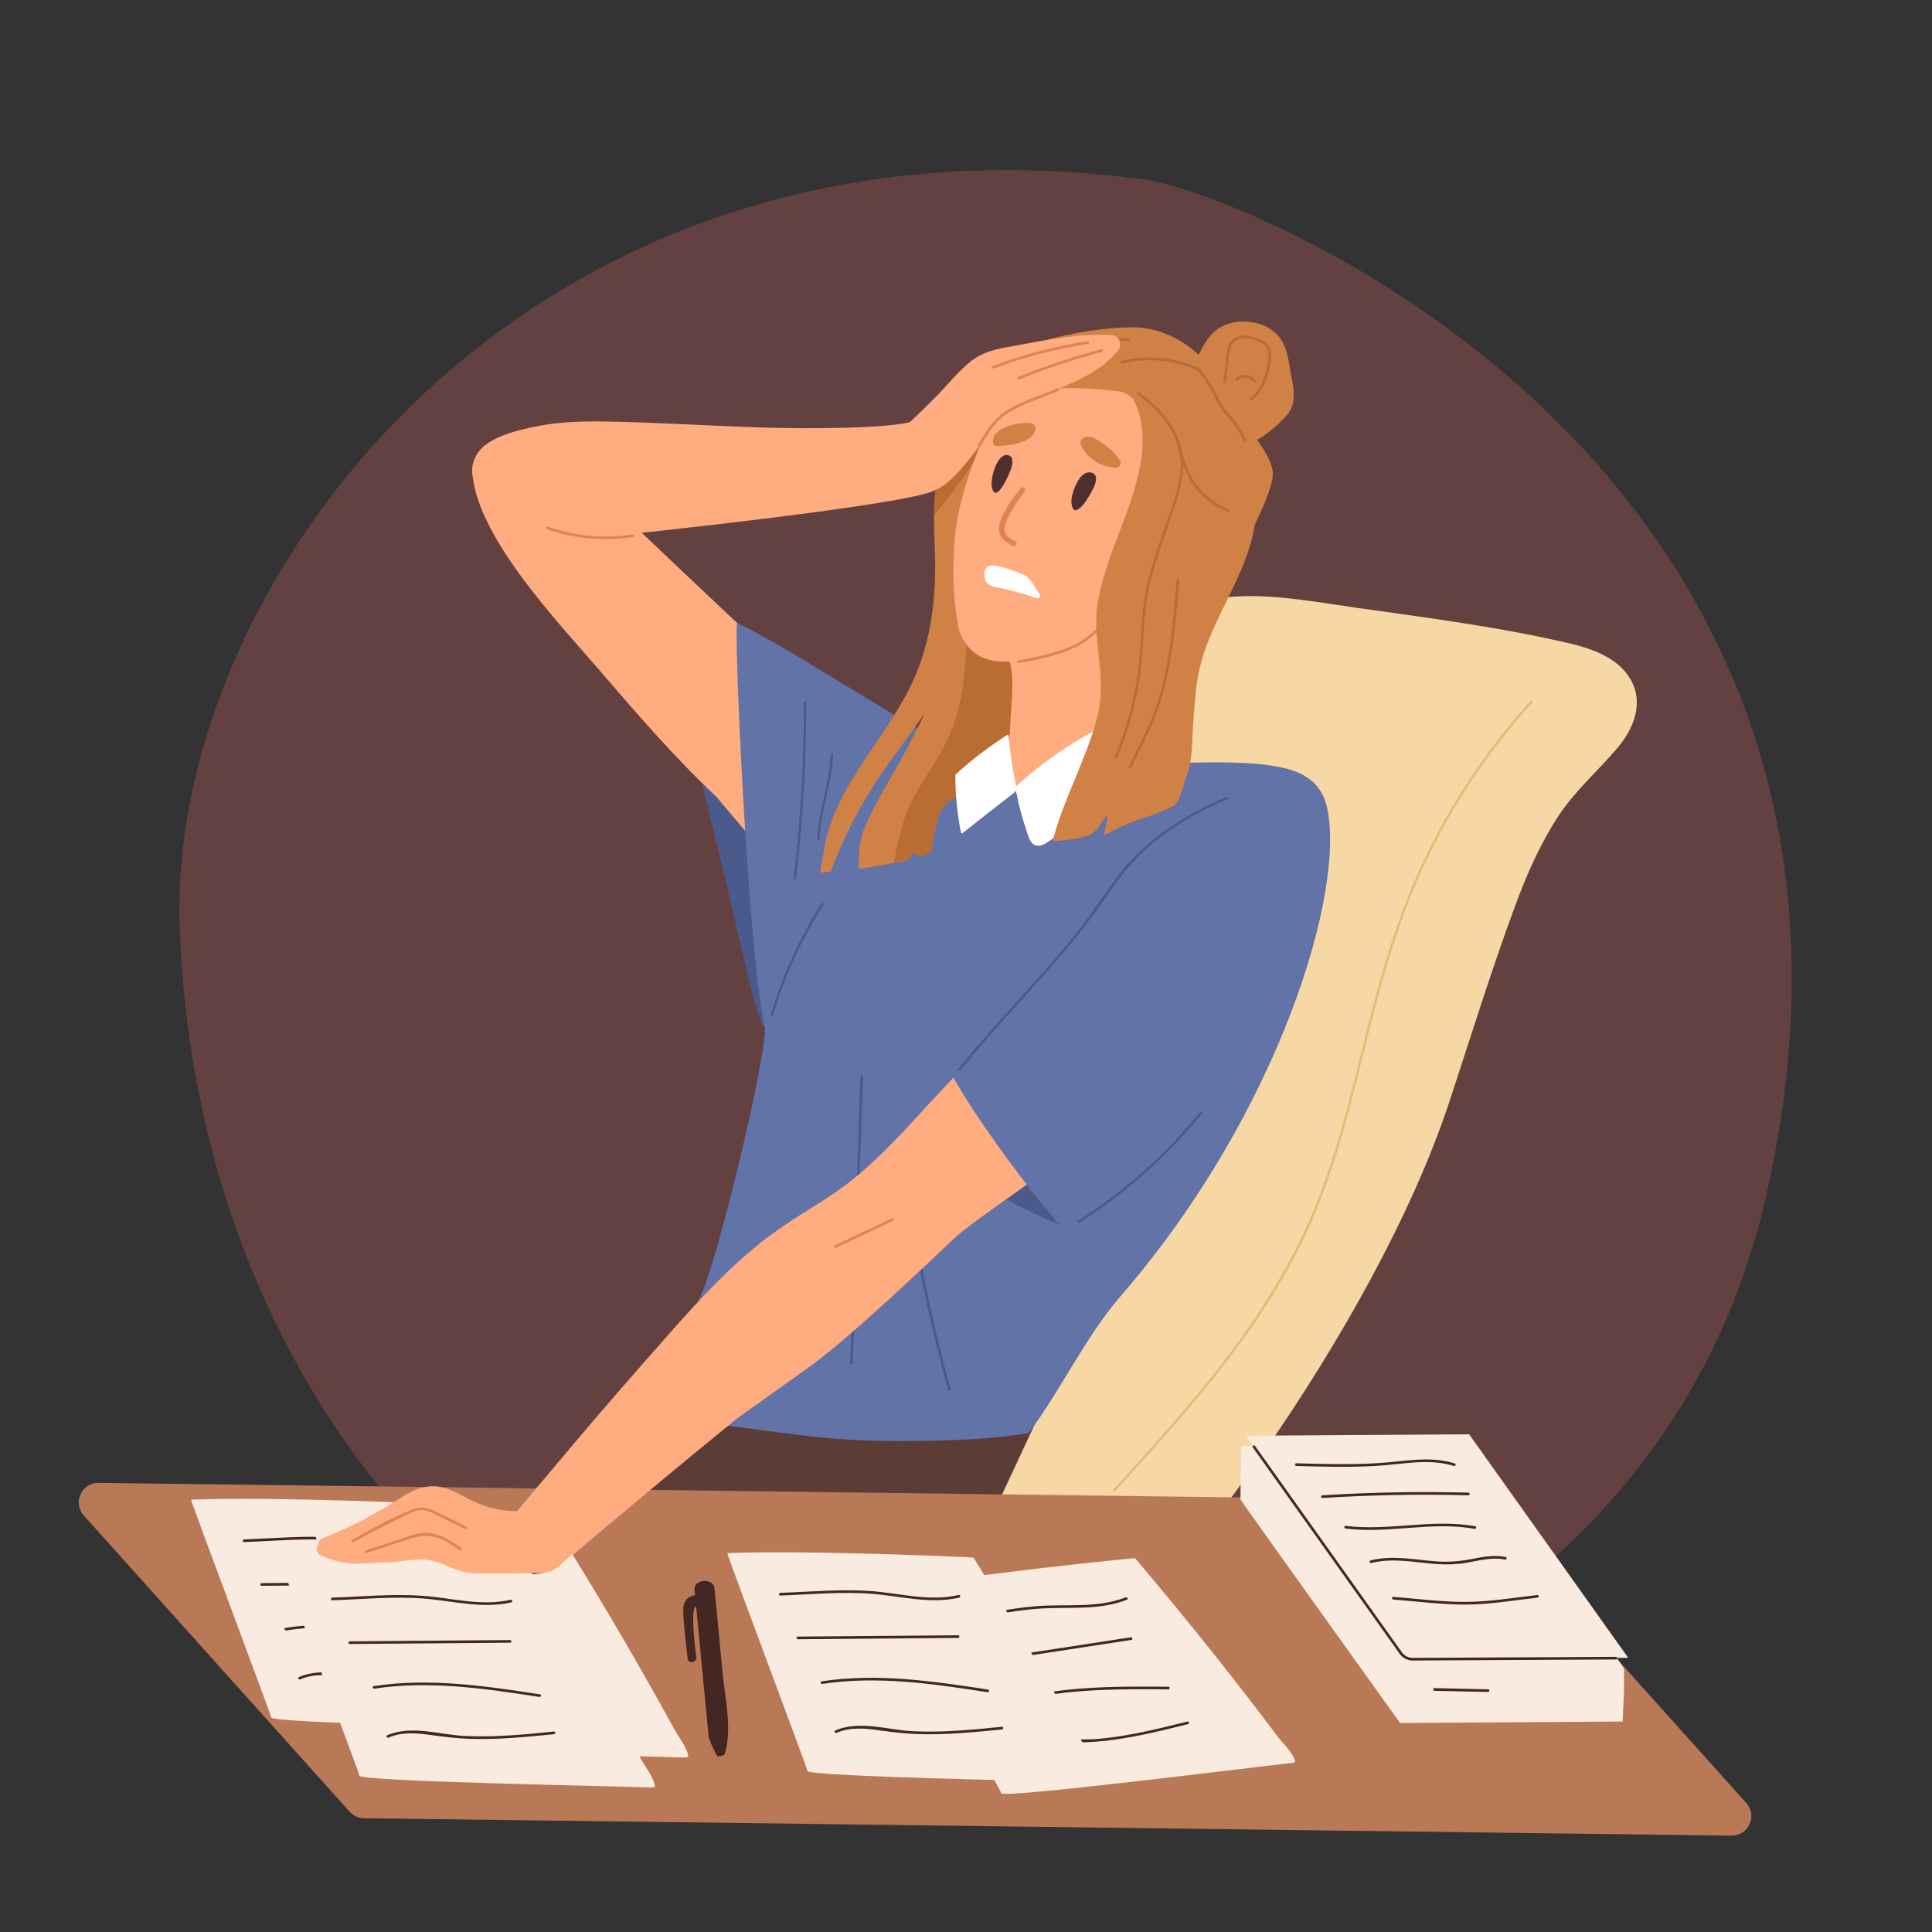
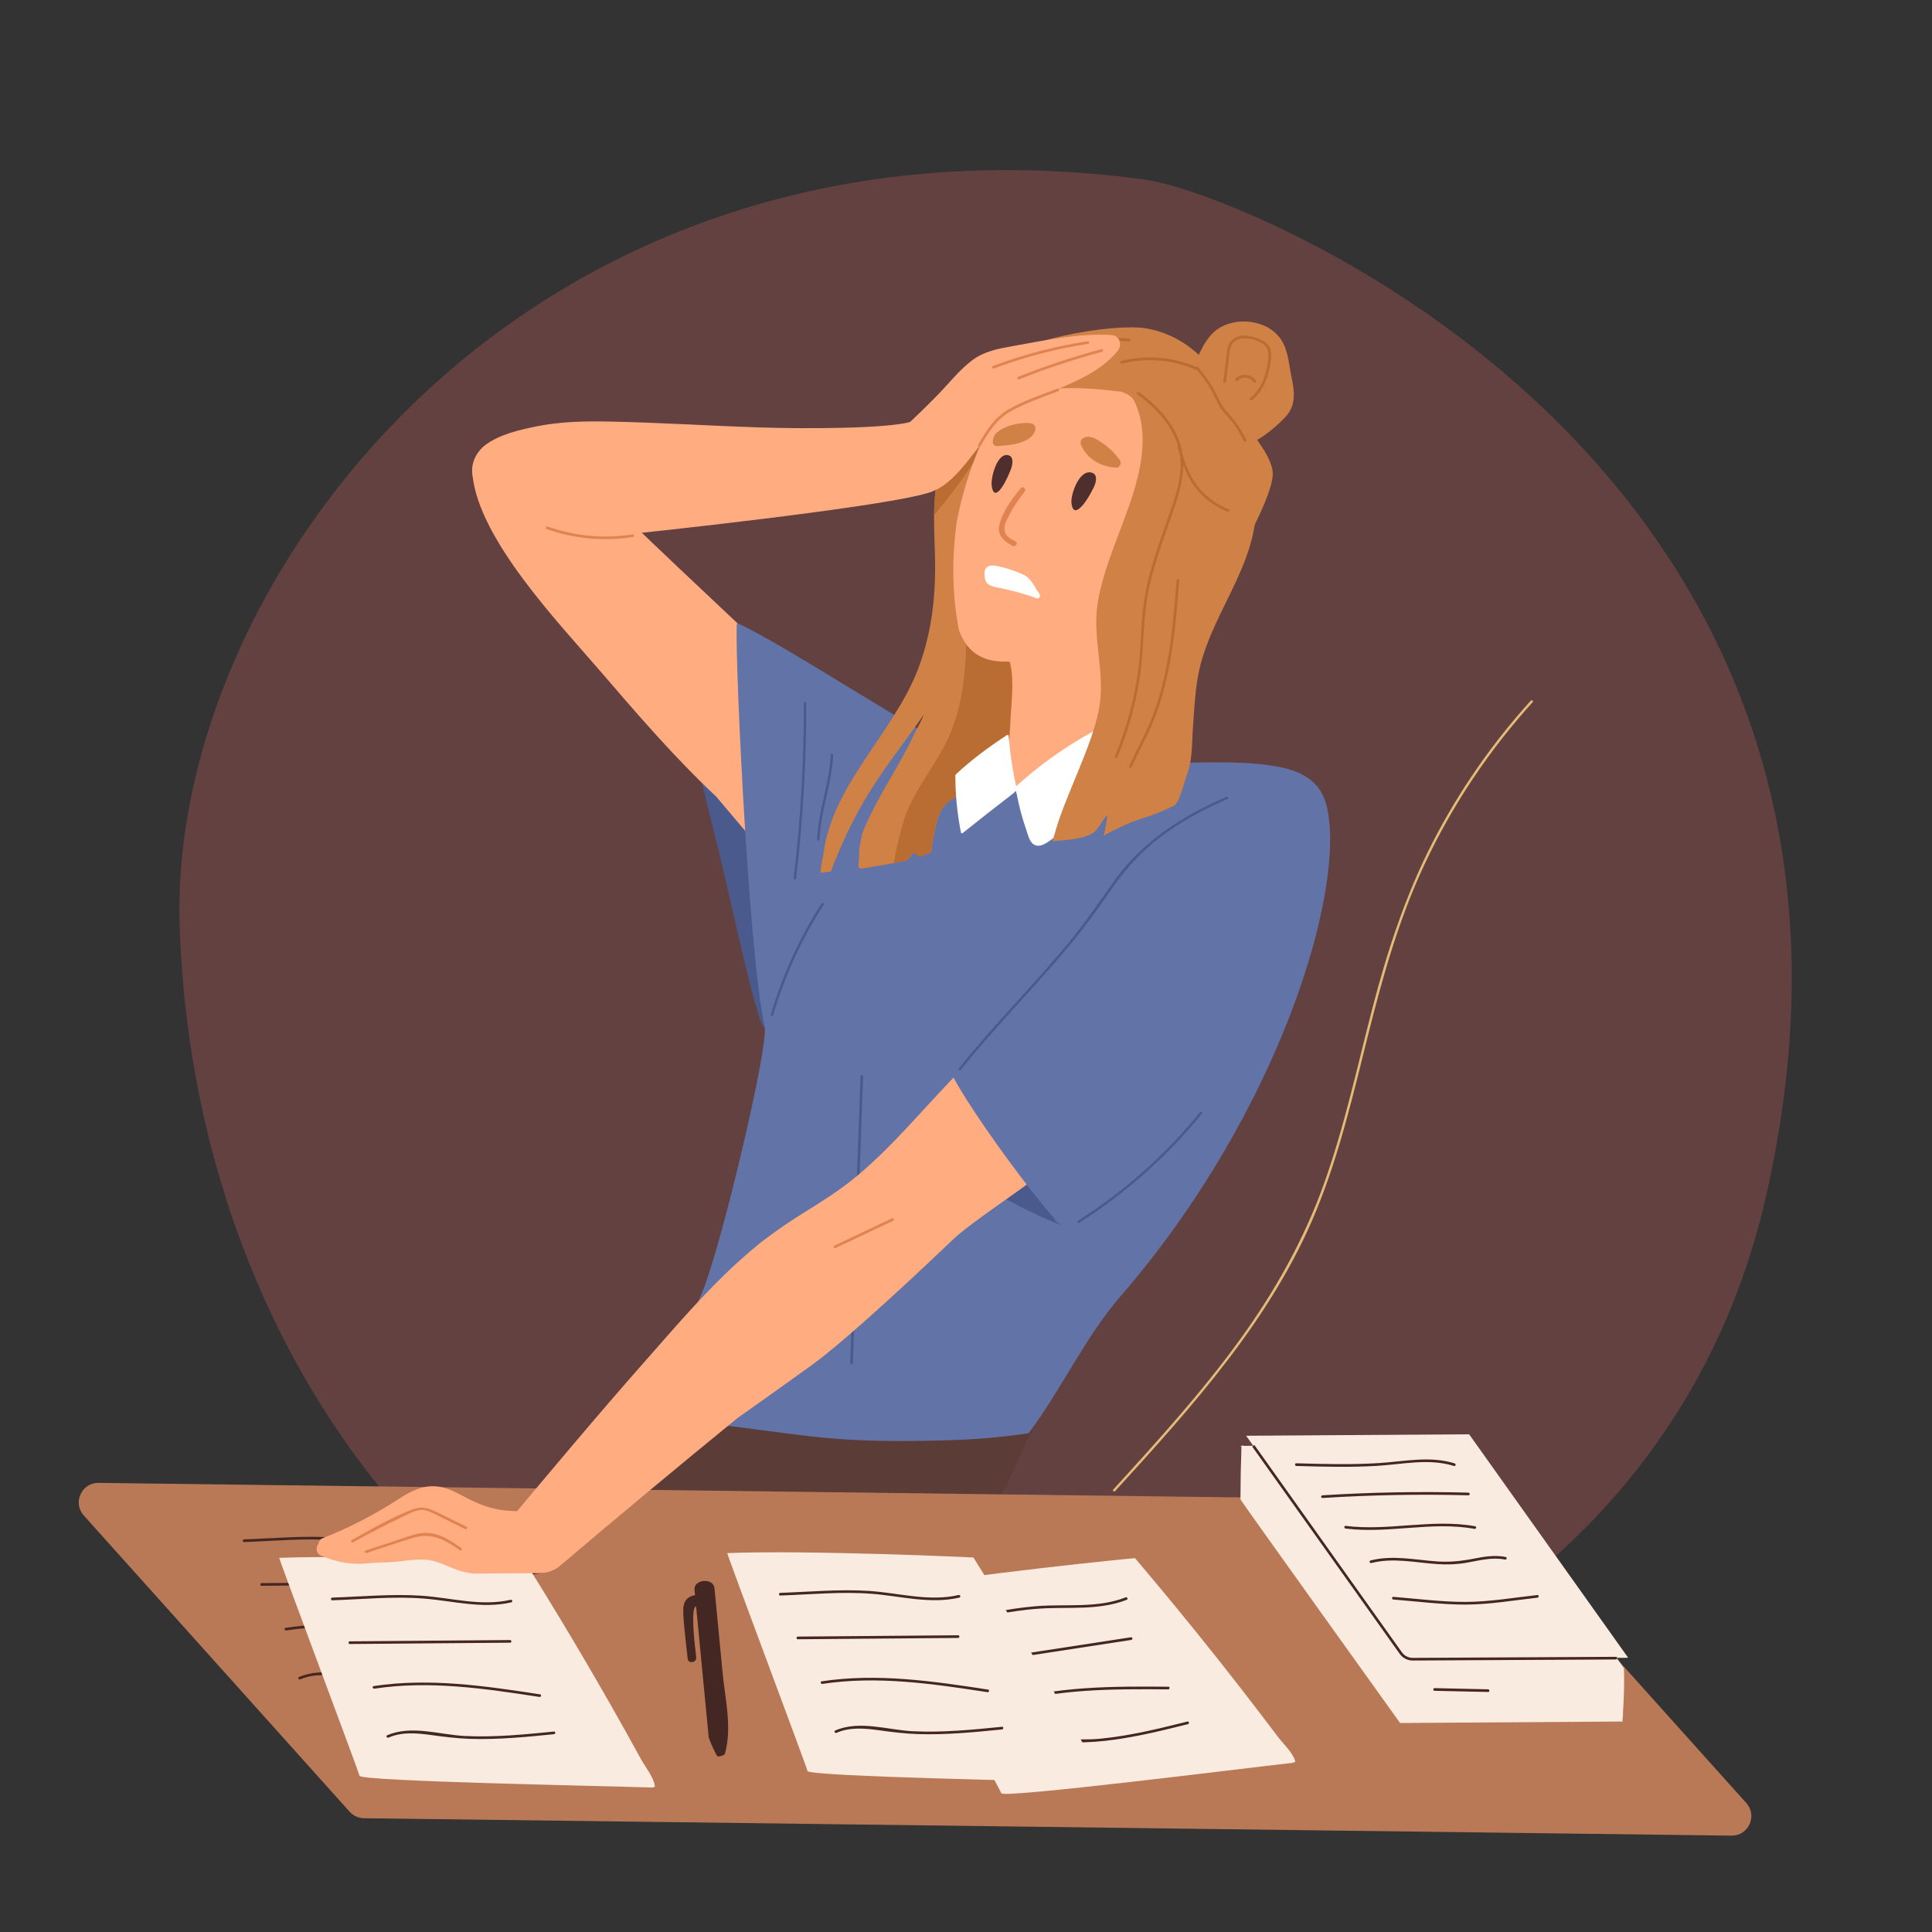
<svg xmlns="http://www.w3.org/2000/svg" width="1080" zoomAndPan="magnify" viewBox="0 0 810 810" height="1080" preserveAspectRatio="xMidYMid meet" version="1.0">
  <rect x="0" y="0" width="810" height="810" fill="#333333" stroke="none" />
  <defs>
    <filter x="0%" y="0%" width="100%" height="100%" id="9c47917e22">
      <feColorMatrix values="0 0 0 0 1 0 0 0 0 1 0 0 0 0 1 0 0 0 1 0" color-interpolation-filters="sRGB" />
    </filter>
    <mask id="955b9b2adb">
      <g filter="url(#9c47917e22)">
        <rect x="-81" width="972" fill="#000000" y="-81" height="972" fill-opacity="0.4" />
      </g>
    </mask>
    <clipPath id="50528dd478">
      <path d="M 0.121 0.039 L 676.199 0.039 L 676.199 670.121 L 0.121 670.121 Z M 0.121 0.039 " clip-rule="nonzero" />
    </clipPath>
    <clipPath id="6af59badf8">
      <rect x="0" width="677" y="0" height="671" />
    </clipPath>
    <clipPath id="5bcc428766">
      <path d="M 33.012 621.625 L 734.262 621.625 L 734.262 769.598 L 33.012 769.598 Z M 33.012 621.625 " clip-rule="nonzero" />
    </clipPath>
  </defs>
  <g mask="url(#955b9b2adb)">
    <g transform="matrix(1, 0, 0, 1, 75, 71)">
      <g clip-path="url(#6af59badf8)">
        <g clip-path="url(#50528dd478)">
          <path fill="#ac5656" d="M 405 4.285 C 147.395 -30.5 -4.445 170.43 0.32 316.977 C 6.676 514.547 145.277 681.754 352.738 669.395 C 497.52 660.566 631.352 580.23 665.43 430.504 C 734.996 124.523 446.141 9.758 405 4.285 Z M 405 4.285 " fill-opacity="1" fill-rule="evenodd" />
        </g>
      </g>
    </g>
  </g>
  <path fill="#4a5a8c" d="M 324.703 417.273 C 320.012 377.113 315.152 336.684 302.02 298.246 C 301.148 295.691 298.152 294.73 296.082 295.605 C 294.293 292.094 287.887 294.086 288.59 298.75 C 291.637 318.934 296.832 338.695 301.742 358.48 C 306.762 378.711 317.824 431.961 320.562 430.52 C 324.898 428.238 325.297 422.34 324.703 417.273 " fill-opacity="1" fill-rule="nonzero" />
-   <path fill="#f7d7a4" d="M 683.484 284.605 C 678.242 275.77 667.547 271.977 658.09 269.762 C 628.789 262.898 598.422 258.996 568.645 254.797 C 552.406 252.508 535.746 249.285 519.293 250.031 C 506.238 250.625 493.973 254.809 483.113 262.07 C 464.66 274.406 451.762 295.086 449.742 317.227 C 446.012 328.836 440.703 339.809 433.797 349.969 C 432.059 352.535 434.133 355.254 436.453 355.582 C 427.832 377.875 416.402 398.996 404.492 419.738 C 388.238 448.051 371.695 476.203 355.113 504.324 C 340.035 529.891 322.332 555.746 316.652 585.402 C 311.648 611.516 317.871 637.805 337.84 656.062 C 342.941 660.719 348.59 664.727 354.586 668.148 C 357.625 669.883 360.742 671.5 363.918 672.977 C 367.953 674.848 371.82 675.574 370.938 680.969 C 370.031 686.512 367.781 693.582 373.945 697.023 C 377.18 698.824 381.023 698.43 383.32 695.914 C 384.199 696.488 385.324 696.707 386.566 696.219 C 413.172 685.789 436.457 704.582 460.984 689.812 C 484.012 675.949 575.328 559.988 607.773 461.555 C 616.809 434.137 625.312 406.523 635.344 379.465 C 640.102 366.633 645.633 354 653.117 342.5 C 660.25 331.543 669.852 323.367 678.199 313.484 C 685.047 305.379 689.352 294.5 683.484 284.605 " fill-opacity="1" fill-rule="nonzero" />
  <path fill="#5c3c37" d="M 357.766 732.684 C 368.34 718.68 378.824 704.566 387.996 688.945 C 405.934 658.398 420.703 625.215 435.949 592.539 C 435.367 591.055 434.094 590.309 432.582 590.484 C 388.305 595.758 343.922 588.051 302.867 568.324 C 302.797 568.289 302.73 568.281 302.66 568.254 C 303.254 564.52 298.941 562.688 297 565.727 C 295.836 565.359 294.676 565.211 293.531 565.23 C 277.801 596.285 254.246 656.016 225.285 690.414 C 213.113 704.875 227.289 692.77 217.031 709.426 C 217.723 710.176 218.645 710.578 219.586 710.312 C 228.367 717.664 240.117 719.281 250.305 721.816 C 262.438 724.832 274.668 727.293 286.973 729.137 C 299 730.934 311.094 732.156 323.219 732.805 C 334.441 733.398 346.516 734.785 357.766 732.684 " fill-opacity="1" fill-rule="nonzero" />
  <path fill="#ffac80" d="M 325.062 326.242 C 331.375 314.371 322.648 300.246 323.203 285.961 C 323.211 285.711 323.188 285.465 323.145 285.223 C 324.375 284.203 325.562 276.676 323.246 274.5 C 306.359 258.676 259.555 214.781 251.816 206.426 C 245.426 199.523 238.199 189.441 227.816 185.242 C 220.059 182.109 215.496 184.586 211.234 187.07 C 206.055 190.09 197.57 193.551 198.105 199.113 C 200.715 226.168 234.426 261.336 251.637 281.348 C 267.156 299.406 282.957 317.738 300.34 334.051 C 300.711 334.395 334.148 374.156 334.523 374.492 C 338.902 378.465 327.129 342.156 327.676 339.434 C 352.691 349.727 324.672 326.973 325.062 326.242 " fill-opacity="1" fill-rule="nonzero" />
  <path fill="#cf8146" d="M 533.551 197.523 C 532.434 190.246 525.73 183.215 521.973 177.047 C 516.781 168.508 511.586 159.973 506.391 151.43 C 506.016 150.812 505.34 150.758 504.836 151.016 C 498.168 143.906 489.453 138.961 479.707 137.559 C 466.973 135.723 424.137 141.867 412.828 156.008 C 405.891 164.68 407.676 179.395 409.691 189.895 C 409.777 190.332 410.039 190.57 410.352 190.676 C 410.852 191.059 411.574 191.09 411.941 190.383 C 416.113 182.262 423.445 180.789 431.852 181.422 C 439.879 182.027 447.891 182.742 455.91 183.402 C 459.719 183.715 466.215 183.09 469.648 184.762 C 474.008 186.883 476.145 192.172 478.379 196.148 C 482.512 203.488 486.641 210.828 490.77 218.172 C 494.551 224.895 505.988 249 514.117 240.539 C 516.953 237.586 534.922 206.438 533.551 197.523 " fill-opacity="1" fill-rule="nonzero" />
  <path fill="#ffac80" d="M 486.621 323.574 C 486.531 323.531 486.441 323.523 486.352 323.5 C 486.363 323.242 486.27 322.973 486.012 322.734 C 473.207 310.895 455.957 307.465 438.984 307.883 C 419.309 308.367 399.547 312.133 380.652 317.469 C 380.043 317.641 379.82 318.156 379.863 318.645 C 376.066 321.094 374.645 325.934 375.773 330.559 C 377.742 338.645 385.609 346.02 390.863 352.023 C 399.449 361.828 415.395 382.707 430.734 375.578 C 434.297 373.922 437.301 371.281 440.414 368.934 C 445.055 365.438 449.871 362.188 454.852 359.203 C 463.754 353.871 473.113 349.52 482.809 345.848 C 486.84 344.324 490.973 342.91 494.66 340.645 C 496.344 339.605 499.535 337.898 500.188 335.98 C 501.953 330.781 489.984 325.34 486.621 323.574 " fill-opacity="1" fill-rule="nonzero" />
  <path fill="#6273a8" d="M 552.992 330.684 C 549.422 325.734 543.711 323.043 536.902 321.664 C 523.527 318.957 507.93 319.684 494.309 319.805 C 476.566 319.965 458.266 324.07 440.711 323.566 C 439.559 323.719 439.059 324.527 439.047 325.402 C 434.809 326.938 430.934 329.316 426.383 330.383 C 418.633 332.191 411.832 325.43 404.812 323.027 C 397.367 320.488 407.438 313.879 399.703 312.742 C 390.887 311.449 330.441 270.98 309.098 261.227 C 307.469 260.484 313.34 397.312 320.562 430.52 C 322.344 438.699 302.219 523.184 294.43 541.699 C 287.004 559.348 278.699 576.656 273.934 595.277 C 297.965 595.766 321.617 600.473 345.73 602.797 C 362.203 604.387 378.871 604.332 395.402 603.895 C 407.426 603.582 419.391 602.734 431.242 600.883 C 445.156 582.297 454.848 560.691 470.07 543.113 C 536.691 466.156 564.711 372.117 556.16 337.695 C 555.484 334.965 554.406 332.645 552.992 330.684 " fill-opacity="1" fill-rule="nonzero" />
  <path fill="#cf8146" d="M 428.566 268.152 C 428.387 262.773 428.156 257.395 427.879 252.016 C 427.348 241.645 426.645 231.285 425.766 220.938 C 424.941 211.258 423.965 201.586 422.844 191.93 C 421.668 181.832 420.848 171.469 417.859 161.711 C 417.695 161.18 417.277 160.922 416.84 160.879 C 416.344 160.402 415.52 160.297 415.125 161.078 C 411.113 169.012 404.957 175.359 400.098 182.723 C 400.043 182.809 399.996 182.898 399.941 182.977 C 399.93 183 399.914 183.008 399.898 183.027 C 390.758 196.188 391.289 214.094 391.898 229.48 C 392.59 246.984 391.234 263.77 384.973 280.289 C 374.629 307.582 348.422 329.211 345.129 358.883 C 344.695 360.758 344.309 362.652 344.023 364.598 C 343.938 365.172 344.059 365.621 344.289 365.977 C 345.625 365.75 346.965 365.539 348.312 365.395 C 360.594 333.035 373.375 319.75 387.371 299.531 C 386.328 302.07 385.094 304.484 383.73 306.805 C 383.715 306.828 383.703 306.859 383.688 306.887 C 377.055 321.414 367.234 334.73 361.488 349.496 C 361.461 349.566 361.441 349.641 361.422 349.719 C 361.008 351.688 360.629 353.684 360.297 355.688 C 360.289 355.746 360.281 355.809 360.277 355.871 C 360.242 358.191 360.137 360.508 359.902 362.816 C 359.812 363.652 360.539 364.332 361.367 364.18 C 367.594 363.02 373.906 362.207 380.039 360.723 C 380.309 360.656 380.551 360.508 380.727 360.289 C 381.297 359.59 381.809 358.852 382.371 358.141 C 382.941 357.43 384.047 357.535 384.461 358.348 C 384.762 358.926 385.41 359.191 385.996 358.992 C 387.281 358.551 388.555 358.062 389.809 357.52 C 390.25 357.332 390.547 356.895 390.566 356.414 C 390.59 355.891 390.609 355.406 390.668 355.039 C 391.188 351.68 391.805 348.312 392.621 345.016 C 393.605 341.02 395.32 337.566 398.887 335.262 C 401.258 333.73 410.117 329.262 412.461 327.68 C 428.988 316.535 425.938 299.496 427.922 281.082 C 427.98 280.992 428.039 280.91 428.074 280.797 C 429.25 276.703 428.707 272.371 428.566 268.152 " fill-opacity="1" fill-rule="nonzero" />
  <path fill="#ba6d32" d="M 419.523 173.895 C 419.758 173.402 420.051 172.961 420.375 172.551 C 419.738 168.887 418.945 165.258 417.859 161.711 C 417.695 161.18 417.277 160.922 416.84 160.879 C 416.344 160.402 415.52 160.297 415.125 161.078 C 411.113 169.012 404.957 175.359 400.098 182.723 C 400.043 182.809 399.996 182.898 399.941 182.977 C 399.93 183 399.914 183.008 399.898 183.027 C 393.336 192.477 391.766 204.371 391.625 216.027 C 402.414 203.02 412.125 189.297 419.523 173.895 " fill-opacity="1" fill-rule="nonzero" />
  <path fill="#ba6d32" d="M 428.566 268.152 C 428.387 262.773 428.156 257.395 427.879 252.016 C 427.348 241.645 426.645 231.285 425.766 220.938 C 424.941 211.258 423.965 201.586 422.844 191.93 C 422.719 190.867 422.602 189.797 422.48 188.73 C 418.137 196.562 413.699 204.312 411.016 213.098 C 406.352 228.391 405.102 243.512 405.148 259.418 C 405.203 275.719 404.766 292.191 398.422 307.469 C 393.328 319.734 383.949 329.836 379.461 342.301 C 377.434 348.738 375.797 355.223 374.77 361.84 C 376.535 361.504 378.293 361.145 380.039 360.723 C 380.309 360.656 380.551 360.508 380.727 360.289 C 381.297 359.59 381.809 358.852 382.371 358.141 C 382.941 357.43 384.047 357.535 384.461 358.348 C 384.762 358.926 385.41 359.191 385.996 358.992 C 387.281 358.551 388.555 358.062 389.809 357.52 C 390.25 357.332 390.547 356.895 390.566 356.414 C 390.59 355.891 390.609 355.406 390.668 355.039 C 391.188 351.68 391.805 348.312 392.621 345.016 C 393.605 341.02 395.32 337.566 398.887 335.262 C 401.258 333.73 410.117 329.262 412.461 327.68 C 428.988 316.535 425.938 299.496 427.922 281.082 C 427.98 280.992 428.039 280.91 428.074 280.797 C 429.25 276.703 428.707 272.371 428.566 268.152 " fill-opacity="1" fill-rule="nonzero" />
  <path fill="#ffac80" d="M 475.188 235.723 C 475.129 235.926 475.074 236.125 475.02 236.324 C 474.652 235.859 473.949 235.621 473.367 236.125 C 464.973 243.379 456.766 250.969 448.039 257.828 C 439.18 264.797 428.91 267.5 419.359 273.094 C 419.008 273.305 418.855 273.613 418.828 273.93 C 418.359 274.367 423.25 277.039 423.465 277.867 C 425.359 285.234 423.918 295.402 423.562 303.438 C 423.129 313.18 421.844 322.832 419.84 332.375 C 419.828 332.449 419.84 332.508 419.84 332.574 C 419.531 333.207 425.449 330.27 426.383 330.383 C 435.574 331.484 438.383 332.301 446.5 328.281 C 453.527 324.801 460.305 320.926 464.914 314.398 C 465.082 314.164 465.133 313.934 465.113 313.719 C 465.504 313.59 465.82 313.266 465.828 312.727 C 466.23 286.84 470.086 261.238 477.332 236.383 C 477.734 234.996 475.59 234.34 475.188 235.723 " fill-opacity="1" fill-rule="nonzero" />
  <path fill="#ffffff" d="M 422.223 308.148 C 414.633 313.125 407.258 318.523 400.68 324.727 C 400.598 324.809 400.547 324.918 400.547 325.035 C 400.516 333.094 401.32 341.141 402.891 349.055 C 402.953 349.359 403.316 349.496 403.555 349.297 C 410.68 343.605 417.855 337.977 425.09 332.426 C 425.262 332.293 425.355 332.148 425.418 331.992 C 425.961 331.859 426.426 331.375 426.266 330.668 C 424.598 323.328 423.48 315.926 422.855 308.453 C 422.828 308.148 422.484 307.977 422.223 308.148 " fill-opacity="1" fill-rule="nonzero" />
  <path fill="#ffffff" d="M 468.484 302.266 C 468.301 302.273 468.117 302.312 467.949 302.402 C 467.652 302.207 467.273 302.125 466.859 302.324 C 451.871 309.426 438.137 318.637 425.855 329.797 C 425.234 330.359 425.504 331.145 426.039 331.508 C 426.031 331.609 426.016 331.707 426.035 331.824 C 426.02 332.02 426.02 332.18 426.082 332.367 C 426.125 332.5 426.18 332.625 426.227 332.758 C 427.219 337.871 428.5 342.902 430.242 347.82 C 431.066 350.152 431.621 353.656 434.289 354.438 C 437.27 355.309 440.637 351.934 442.852 350.465 C 447.883 347.117 452.887 343.73 457.863 340.301 C 462.547 337.07 467.207 333.801 471.84 330.5 C 474.02 328.945 478.312 326.965 480.262 324.449 C 476.957 316.73 472.738 309.508 468.484 302.266 " fill-opacity="1" fill-rule="nonzero" />
  <path fill="#ffac80" d="M 498.605 190.875 C 495.863 181.266 490.82 171.805 482.461 165.965 C 465.359 154.02 442.43 159.691 424.453 166.41 C 423.332 166.824 422.262 166.988 421.246 166.965 C 411.344 182.988 404.453 200.789 401.047 219.277 C 399.059 233.977 399.109 249.418 402.023 264.102 C 404.922 272.406 410.703 276.988 419.891 277.348 C 424.434 277.523 428.969 277.031 433.496 276.547 C 441.93 273.375 452.621 270.941 459.797 265.547 C 467.266 259.945 472.543 248.609 477.852 241.027 C 483.016 233.656 487.84 225.652 494.02 219.082 C 495.906 217.078 498.02 215.348 500.184 213.672 C 501.98 206.305 500.695 198.207 498.605 190.875 " fill-opacity="1" fill-rule="nonzero" />
  <path fill="#cf8146" d="M 504.141 173.387 C 501.828 167.367 498.707 160.539 492.176 158.141 C 487.637 156.473 481.633 157.867 481.402 163.441 C 481.344 164.93 483.66 165 483.719 163.504 C 484.359 162.996 485 162.484 485.645 161.977 C 482.434 179.109 485.449 199.477 490.844 215.797 C 492.121 219.652 493.637 223.449 495.484 227.074 C 496.473 229.02 497.98 233.219 500.23 234.035 C 504.957 235.754 507.742 225.855 508.543 223.055 C 513.094 207.254 509.914 188.418 504.141 173.387 " fill-opacity="1" fill-rule="nonzero" />
  <path fill="#4f2f2d" d="M 457.875 198.211 C 452.578 196.434 448.883 207.195 449.203 210.734 C 449.832 217.664 454.684 212.203 458.523 204.414 C 459.348 202.738 460.531 199.098 457.875 198.211 " fill-opacity="1" fill-rule="nonzero" />
  <path fill="#4f2f2d" d="M 422.926 190.91 C 418.18 189.387 415.344 200.098 415.766 203.562 C 416.594 210.336 420.66 204.777 423.742 196.977 C 424.402 195.297 425.305 191.68 422.926 190.91 " fill-opacity="1" fill-rule="nonzero" />
  <path fill="#ffffff" d="M 435.887 249.234 C 434.246 246.801 432.707 243.41 430.27 241.621 C 428.219 240.117 418.293 236.758 415.648 237.109 C 413.602 237.383 412.727 238.453 412.746 240.445 C 412.785 244.426 414.125 245.547 417.938 246.281 C 423.66 247.371 429.098 248.805 434.574 250.844 C 435.449 251.172 436.43 250.047 435.887 249.234 " fill-opacity="1" fill-rule="nonzero" />
-   <path fill="#e08351" d="M 466.473 256.16 C 461.609 261.957 456.613 267.637 449.555 270.746 C 442.438 273.875 434.539 275.547 426.91 276.844 C 426.199 276.961 426.32 278.074 427.035 277.949 C 435.027 276.605 443.496 274.859 450.863 271.379 C 457.676 268.156 462.586 262.539 467.34 256.867 C 467.805 256.316 466.934 255.613 466.473 256.16 " fill-opacity="1" fill-rule="nonzero" />
  <path fill="#cf8146" d="M 511.062 231.582 C 509.781 233.375 508.496 235.168 507.215 236.965 C 506.703 237.684 504.176 242.078 503.371 242.348 C 501.516 242.969 501.316 241.43 500.348 239.691 C 499.449 238.078 498.645 236.41 497.918 234.715 C 494.93 227.746 493.379 220.203 492.332 212.723 C 491.617 207.586 491.148 202.426 490.664 197.273 C 491.109 188.098 490.051 179.039 486.664 170.43 C 486.266 168.879 485.832 167.328 485.336 165.793 C 485.07 164.961 484.477 164.48 483.812 164.289 C 482.75 162.348 481.562 160.426 480.219 158.539 C 479.25 157.176 477.488 157.352 476.535 158.199 C 474.164 157.332 471.625 157.246 469.148 158.137 C 468.582 158.336 468.168 158.695 467.895 159.113 C 467.258 158.984 466.613 158.871 465.977 158.762 C 465.426 158.668 464.93 158.762 464.512 158.977 C 445.641 154.117 425.199 158.047 412.777 174.266 C 411.02 176.559 416.043 175.137 417.781 172.867 C 429.926 157.016 469.145 164.59 469.641 164.098 C 471.422 164.625 473.094 165.387 474.418 166.617 C 474.711 166.949 474.996 167.281 475.273 167.621 C 481.598 179.922 478.934 194.758 474.848 207.621 C 470.152 222.367 462.902 237.055 460.277 252.355 C 457.82 266.691 463.125 280.969 461.07 295.375 C 458.742 311.711 445.641 335.148 441.871 350.848 C 441.281 353.312 446.035 346.723 447.641 345.449 C 448.527 345.48 449.406 345.035 449.719 343.918 C 452.895 332.449 460.246 322.914 465.523 312.43 C 465.848 312.168 466.098 311.785 466.215 311.246 C 466.246 311.102 466.273 310.949 466.309 310.801 C 467.711 307.852 468.938 304.824 469.84 301.645 C 472.109 293.594 471.227 285.48 471.156 277.246 C 471.078 267.52 474.168 258.945 477.402 249.914 C 481.332 238.961 485.539 227.137 488.164 215.16 C 488.793 219.34 489.602 223.48 490.734 227.57 C 491.938 231.914 493.496 236.203 495.555 240.211 C 496.738 242.531 498.324 246.621 500.652 247.945 C 502.609 249.066 504.023 248.395 505.527 246.957 C 509.172 243.477 511.93 238.059 514.863 233.953 C 516.543 231.598 512.73 229.242 511.062 231.582 " fill-opacity="1" fill-rule="nonzero" />
  <path fill="#cf8146" d="M 457.594 192.301 C 460.582 194.719 464.469 196.02 468.523 196.07 C 469.648 195.496 470.387 194.074 469.41 192.754 C 467.422 190.07 465.035 187.68 462.262 185.809 C 460.07 184.336 457.133 182.211 454.43 183.516 C 453.355 184.035 452.695 185.246 453.188 186.43 C 454.18 188.809 455.707 190.777 457.594 192.301 " fill-opacity="1" fill-rule="nonzero" />
  <path fill="#cf8146" d="M 433.863 178.574 C 433.453 177.863 432.555 177.375 431 177.324 C 426.914 177.195 421.625 178.457 418.371 180.984 C 418.07 181.219 417.781 181.465 417.531 181.738 C 416.262 183.125 415.062 187.266 418.324 187.027 C 422.711 186.715 428.246 186.312 431.855 183.504 C 433.574 182.164 434.656 179.957 433.863 178.574 " fill-opacity="1" fill-rule="nonzero" />
  <path fill="#e08351" d="M 429.52 206.266 C 430.422 205.164 428.898 203.52 427.984 204.633 C 424.383 209.027 420.203 214.555 418.961 220.23 C 418.012 224.559 421.023 226.973 424.516 228.844 C 425.785 229.523 426.977 227.621 425.703 226.941 C 424.57 226.336 423.023 225.645 422.188 224.625 C 419.777 221.688 421.965 218.246 423.289 215.664 C 425.02 212.297 427.121 209.191 429.52 206.266 " fill-opacity="1" fill-rule="nonzero" />
  <path fill="#cf8146" d="M 531.848 137.484 C 525.738 133.934 517.215 133.848 511.27 137.457 C 506.602 140.289 504.102 145.418 501.898 150.234 C 501.355 150.098 500.734 150.285 500.512 150.969 C 496.504 163.398 505.766 173.703 516.352 178.773 C 519.938 180.488 520.039 188.602 523.348 185.824 C 527.91 185.238 536.848 177.477 539.777 173.785 C 543.375 169.258 542.648 163.637 541.52 158.363 C 540.234 152.371 540.16 145.738 535.961 140.867 C 534.801 139.516 533.402 138.391 531.848 137.484 " fill-opacity="1" fill-rule="nonzero" />
  <path fill="#cf8146" d="M 502.91 280.363 C 508.777 254.945 529.484 234.027 526.258 206.559 C 526.129 205.473 524.852 205.531 524.316 206.242 C 520.648 197.035 509.254 193.184 500.812 199.121 C 495.145 203.105 492.238 209.543 488.316 215.016 C 485.188 219.371 481.461 221.277 477.559 224.516 C 475.969 225.836 475.113 227.039 474.609 229.066 C 473.582 233.203 474.031 237.977 473.402 242.215 C 472.672 247.168 471.555 252.062 470.34 256.918 C 468.082 265.883 465.371 274.738 463.469 283.789 C 461.539 292.98 460.93 302.391 458.879 311.555 C 457.418 318.074 453.055 324.016 450.254 330.023 C 446.84 337.352 443.699 344.957 441.254 352.664 C 445.797 352.324 455.145 351.855 458.762 348.797 C 460.895 346.984 462.137 344.023 463.957 341.887 C 464.668 341.051 463.445 347.789 462.668 350.301 C 468.121 347.41 473.57 344.746 479.512 342.906 C 483.902 341.543 488.133 339.887 492.137 337.801 C 494.555 336.543 496.461 327.969 497.469 325.316 C 500.152 318.246 499.637 311.465 500.199 304.137 C 500.812 296.207 501.113 288.133 502.91 280.363 " fill-opacity="1" fill-rule="nonzero" />
  <path fill="#ba6d32" d="M 522.531 184.426 C 521.133 181.828 519.727 179.223 517.98 176.844 C 516.055 174.227 513.578 172.098 511.973 169.238 C 510.492 166.609 509.402 163.82 507.77 161.266 C 506.129 158.699 504.25 156.289 502.379 153.887 C 501.938 153.32 501.129 154.09 501.566 154.656 C 503.582 157.25 505.609 159.844 507.316 162.648 C 508.883 165.227 509.914 168.082 511.488 170.641 C 512.805 172.777 514.66 174.473 516.227 176.402 C 518.355 179.02 519.953 182.004 521.547 184.961 C 521.891 185.594 522.875 185.059 522.531 184.426 " fill-opacity="1" fill-rule="nonzero" />
  <path fill="#ba6d32" d="M 529.059 142.625 C 525.258 140.797 519.918 139.348 516.438 142.617 C 514.844 144.121 514.582 146.141 514.324 148.215 C 513.828 152.16 513.352 156.105 512.867 160.055 C 512.777 160.793 513.934 160.824 514.023 160.086 C 514.324 157.645 514.629 155.203 514.926 152.758 C 515.195 150.543 515.223 147.984 515.867 145.84 C 517.605 140.051 525.223 141.617 529.172 143.961 C 531.871 145.566 532.016 148.137 531.652 150.98 C 531.402 152.91 531.039 154.828 530.504 156.695 C 529.363 160.684 527.422 164.258 524.141 166.867 C 523.559 167.332 524.355 168.168 524.938 167.711 C 529.059 164.426 531.164 159.602 532.219 154.539 C 533.203 149.824 534.062 145.023 529.059 142.625 " fill-opacity="1" fill-rule="nonzero" />
  <path fill="#ba6d32" d="M 526.559 159.656 C 524.695 156.773 520.422 156.266 518.004 158.762 C 517.484 159.297 518.281 160.141 518.801 159.602 C 520.664 157.68 524.07 157.93 525.547 160.215 C 525.945 160.832 526.969 160.281 526.559 159.656 " fill-opacity="1" fill-rule="nonzero" />
  <path fill="#ba6d32" d="M 515.062 213.531 C 509.754 211.375 505.109 207.879 501.676 203.273 C 498.883 199.52 497.223 195.211 495.852 190.801 C 495.699 189.664 495.492 188.531 495.184 187.402 C 492.598 177.793 485.391 170.152 477.547 164.434 C 476.965 164.008 476.375 164.961 476.957 165.387 C 484.324 170.762 491.098 177.875 493.824 186.77 C 493.676 186.883 493.582 187.07 493.648 187.312 C 494.004 188.551 494.371 189.793 494.754 191.02 C 496.016 200.516 492.113 210.129 489.043 218.969 C 485.512 229.141 481.793 239.324 479.965 249.973 C 478.203 260.215 478.578 270.672 477.203 280.961 C 475.539 293.383 472.199 305.527 467.422 317.109 C 467.148 317.773 468.219 318.098 468.492 317.434 C 472.777 307.051 475.898 296.227 477.703 285.137 C 479.562 273.734 479.086 262.121 480.965 250.742 C 482.84 239.414 486.898 228.625 490.629 217.816 C 493.148 210.516 496.035 202.785 496.109 195 C 497.348 198.305 498.883 201.477 501.074 204.336 C 504.621 208.953 509.355 212.418 514.734 214.605 C 515.402 214.875 515.723 213.801 515.062 213.531 " fill-opacity="1" fill-rule="nonzero" />
  <path fill="#ba6d32" d="M 493.297 243.25 C 492.215 256.863 491.117 270.543 488.098 283.891 C 486.672 290.203 484.809 296.426 482.344 302.406 C 479.684 308.855 476.242 314.938 473.375 321.293 C 473.078 321.949 474.156 322.27 474.445 321.621 C 477.309 315.27 480.754 309.184 483.414 302.734 C 486.012 296.438 487.934 289.875 489.391 283.223 C 492.266 270.09 493.355 256.656 494.418 243.281 C 494.477 242.562 493.355 242.531 493.297 243.25 " fill-opacity="1" fill-rule="nonzero" />
  <path fill="#ba6d32" d="M 415.531 174.051 C 414.066 175.52 410.738 178.367 409.004 175.531 C 408.629 174.918 407.641 175.453 408.02 176.066 C 408.812 177.359 410.215 177.93 411.711 177.754 C 413.594 177.531 415.027 176.137 416.301 174.859 C 416.812 174.352 416.043 173.535 415.531 174.051 " fill-opacity="1" fill-rule="nonzero" />
  <path fill="#ba6d32" d="M 473.527 141.973 C 465.066 141.184 456.52 142.07 448.449 144.773 C 442.625 146.723 435.945 149.48 433.711 155.723 C 433.457 156.426 434.566 156.762 434.816 156.062 C 437.203 149.391 445.508 146.711 451.68 144.992 C 458.793 143.02 466.16 142.449 473.496 143.129 C 474.238 143.199 474.266 142.043 473.527 141.973 " fill-opacity="1" fill-rule="nonzero" />
  <path fill="#ba6d32" d="M 501.961 154.047 C 491.891 149.586 480.727 148.656 470.047 151.348 C 469.328 151.527 469.602 152.656 470.324 152.473 C 480.82 149.824 491.723 150.77 501.621 155.156 C 502.297 155.457 502.633 154.344 501.961 154.047 " fill-opacity="1" fill-rule="nonzero" />
  <path fill="#ffac80" d="M 386.754 176.617 C 386.613 176.629 386.469 176.637 386.328 176.656 C 385.586 176.285 382.535 176.68 381.547 176.945 C 371.344 179.68 338.496 179.844 318.996 179.219 C 297.828 178.543 276.652 177.16 255.484 176.742 C 245.309 176.539 235.062 176.719 225.059 178.738 C 217.91 180.18 209.766 182.035 203.742 186.379 C 199.297 189.578 196.578 195.648 198.633 201.031 C 201.023 207.293 208.039 210.391 214.008 212.082 C 215.906 212.617 217.375 213.523 218.461 214.652 C 230.926 220.762 244.543 222.738 258.332 223.633 C 259.391 223.699 260.348 223.906 261.227 224.215 C 308.867 219.215 381.719 210.469 391.215 205.863 C 393.777 195.891 389.605 186.562 386.754 176.617 " fill-opacity="1" fill-rule="nonzero" />
  <path fill="#ffac80" d="M 465.922 140.461 C 452.168 139.621 438.113 142.715 424.496 145.125 C 418.406 146.207 412.559 147.289 407.516 151.105 C 402.168 155.152 397.895 160.699 393.223 165.48 C 387.793 171.047 382.188 176.426 376.453 181.676 C 374.125 183.809 375.352 186.832 377.508 187.969 C 376.484 191.234 376.09 194.625 377.453 197.949 C 379.219 202.277 383.266 207.18 387.973 206.656 C 398.656 205.473 407.27 190.406 413.875 183.09 C 421.977 174.113 430.684 168.492 441.762 163.836 C 451.562 159.719 461.52 155.598 468.504 147.23 C 470.633 144.68 469.559 140.684 465.922 140.461 " fill-opacity="1" fill-rule="nonzero" />
  <path fill="#4a5a8c" d="M 360.762 451.266 L 356.457 571.469 C 356.434 572.188 357.551 572.219 357.578 571.5 L 361.879 451.297 C 361.906 450.578 360.785 450.543 360.762 451.266 " fill-opacity="1" fill-rule="nonzero" />
-   <path fill="#4a5a8c" d="M 398.586 582.457 C 392.207 559.383 387.082 535.988 383.223 512.363 C 383.105 511.652 382.02 511.918 382.137 512.629 C 385.992 536.254 391.121 559.652 397.5 582.727 C 397.691 583.418 398.781 583.156 398.586 582.457 " fill-opacity="1" fill-rule="nonzero" />
  <path fill="#e08351" d="M 443.41 162.906 C 436.441 165.602 429.02 168.008 422.559 171.805 C 416.805 175.188 413.375 180.789 410.133 186.43 C 409.773 187.059 410.723 187.648 411.082 187.023 C 414.406 181.238 417.887 175.637 423.906 172.332 C 430.137 168.91 437.062 166.551 443.676 163.996 C 444.34 163.742 444.078 162.648 443.41 162.906 " fill-opacity="1" fill-rule="nonzero" />
  <path fill="#e08351" d="M 461.793 146.395 C 449.898 149.578 438.219 153.469 426.781 158.035 C 426.113 158.301 426.656 159.281 427.32 159.016 C 438.668 154.488 450.262 150.645 462.062 147.484 C 462.754 147.297 462.488 146.207 461.793 146.395 " fill-opacity="1" fill-rule="nonzero" />
  <g clip-path="url(#5bcc428766)">
    <path fill="#ba7956" d="M 725.949 769.598 L 152.578 762.297 C 150.293 762.266 148.121 761.281 146.59 759.578 L 35.121 635.371 C 30.355 630.062 34.184 621.613 41.316 621.703 L 614.688 629.008 C 616.977 629.035 619.148 630.02 620.676 631.723 L 732.145 755.93 C 736.91 761.242 733.082 769.688 725.949 769.598 " fill-opacity="1" fill-rule="nonzero" />
  </g>
  <path fill="#e08351" d="M 455.965 143.078 C 442.438 145.137 429.191 148.598 416.379 153.41 C 415.715 153.664 415.969 154.754 416.648 154.5 C 429.457 149.688 442.703 146.227 456.234 144.16 C 456.941 144.055 456.676 142.969 455.965 143.078 " fill-opacity="1" fill-rule="nonzero" />
  <path fill="#4a5a8c" d="M 445.738 504.594 C 435.117 493.387 423.711 483.023 411.609 473.445 C 408.312 470.84 404.906 474.773 405.785 478.09 C 403.777 479.344 402.875 482.035 403.996 484.484 C 404.445 485.469 405.137 486.402 405.953 487.293 C 403.922 488.863 403.223 492.238 406.062 493.941 C 416.703 500.328 433.77 509.566 445.426 513.812 C 445.508 513.895 439.723 510.062 439.801 510.148 C 443.406 513.945 449.344 508.398 445.738 504.594 " fill-opacity="1" fill-rule="nonzero" />
  <path fill="#ffac80" d="M 493.895 443.051 C 494.203 442.082 494.215 440.988 493.734 439.844 C 489.992 430.949 486.434 420.512 479.738 413.336 C 473.906 407.082 465.812 403.707 457.812 401.172 C 456.965 400.906 456.199 400.902 455.508 401.062 C 454.324 400.852 453.039 401.125 451.887 402.164 C 434.988 417.426 418.387 433.02 402.344 449.184 C 387.027 464.617 373.125 482.344 355.926 495.746 C 347.305 502.465 337.652 507.703 328.648 513.871 C 325.199 516.234 321.832 518.711 318.512 521.25 C 315.418 523.82 312.363 526.43 309.383 529.133 C 295.527 541.707 283.246 556.191 270.871 570.199 C 249.969 593.855 229.754 618.109 209.469 642.297 C 209.906 642.75 210.414 643.117 210.961 643.359 C 211.191 644.805 212.113 646.117 213.949 646.668 C 218.535 648.027 222.699 650 226.633 652.613 C 225.742 656.168 230.559 660.047 234.176 656.977 C 258.957 635.926 283.953 615.125 309.145 594.57 C 319.41 587.297 329.66 580.004 339.875 572.664 C 356.633 560.625 392.258 526.594 399.48 519.73 C 407.105 512.488 426.441 500.062 434.629 493.488 C 453.844 478.047 473.215 462.793 492.719 447.715 C 494.48 446.352 494.629 444.551 493.895 443.051 " fill-opacity="1" fill-rule="nonzero" />
-   <path fill="#faebe1" d="M 237.543 724.18 C 237.039 720.723 233.445 716.184 231.812 713.207 C 229.641 709.242 227.453 705.293 225.25 701.352 C 220.715 693.238 216.113 685.164 211.445 677.137 C 202.371 661.539 193.047 646.102 183.477 630.848 C 183.305 630.574 183.039 630.508 182.801 630.566 C 182.707 630.469 114.223 627.402 80.102 628.727 C 79.66 628.531 113.977 719.832 113.742 720.121 C 115.504 722.438 214.863 724.305 235.957 724.996 C 236.57 725.016 237.066 724.996 237.59 724.645 C 237.582 724.492 237.566 724.336 237.543 724.18 " fill-opacity="1" fill-rule="nonzero" />
  <path fill="#442722" d="M 177.098 646.305 C 164.609 649.191 152.133 645.422 139.641 644.59 C 127.297 643.773 114.672 644.977 102.324 645.395 C 101.605 645.418 101.605 646.543 102.328 646.516 C 115.012 646.086 128.027 644.789 140.699 645.789 C 152.941 646.758 165.148 650.215 177.398 647.379 C 178.102 647.223 177.801 646.141 177.098 646.305 " fill-opacity="1" fill-rule="nonzero" />
  <path fill="#442722" d="M 176.871 663.176 C 154.477 663.359 132.086 663.543 109.691 663.727 C 108.969 663.727 108.977 664.852 109.695 664.848 C 132.09 664.664 154.484 664.48 176.875 664.293 C 177.598 664.289 177.594 663.168 176.871 663.176 " fill-opacity="1" fill-rule="nonzero" />
  <path fill="#442722" d="M 189.473 685.953 C 166.398 682.414 142.98 678.953 119.684 682.488 C 118.973 682.594 119.281 683.672 119.988 683.566 C 143.07 680.062 166.324 683.531 189.18 687.035 C 189.887 687.145 190.184 686.066 189.473 685.953 " fill-opacity="1" fill-rule="nonzero" />
  <path fill="#442722" d="M 195.289 701.543 C 182.871 702.777 170.387 704.02 157.891 703.406 C 147.348 702.891 135.5 698.695 125.344 703.117 C 124.688 703.406 125.254 704.363 125.906 704.082 C 131.574 701.613 137.707 702.168 143.676 702.996 C 149.129 703.754 154.543 704.43 160.055 704.609 C 171.836 704.992 183.586 703.824 195.289 702.656 C 195.996 702.586 196.004 701.473 195.289 701.543 " fill-opacity="1" fill-rule="nonzero" />
-   <path fill="#faebe1" d="M 288.488 736.035 C 287.984 732.57 284.391 728.039 282.758 725.062 C 280.586 721.098 278.398 717.145 276.195 713.203 C 271.66 705.09 267.055 697.016 262.387 688.988 C 253.316 673.391 243.992 657.957 234.422 642.699 C 234.25 642.426 233.984 642.359 233.746 642.418 C 233.648 642.324 165.168 639.254 131.047 640.574 C 130.605 640.387 164.922 731.688 164.688 731.973 C 166.449 734.289 265.809 736.156 286.902 736.848 C 287.516 736.871 288.012 736.848 288.535 736.496 C 288.527 736.344 288.512 736.191 288.488 736.035 " fill-opacity="1" fill-rule="nonzero" />
  <path fill="#442722" d="M 228.039 658.156 C 215.551 661.039 203.078 657.273 190.586 656.445 C 178.242 655.621 165.617 656.832 153.27 657.246 C 152.551 657.273 152.551 658.395 153.273 658.367 C 165.957 657.941 178.973 656.641 191.641 657.641 C 203.887 658.609 216.094 662.062 228.344 659.234 C 229.047 659.074 228.742 657.992 228.039 658.156 " fill-opacity="1" fill-rule="nonzero" />
  <path fill="#442722" d="M 227.816 675.027 C 205.422 675.211 183.031 675.395 160.637 675.578 C 159.914 675.582 159.922 676.703 160.645 676.695 C 183.035 676.516 205.43 676.332 227.82 676.148 C 228.543 676.145 228.539 675.023 227.816 675.027 " fill-opacity="1" fill-rule="nonzero" />
  <path fill="#442722" d="M 240.418 697.809 C 217.344 694.266 193.926 690.809 170.629 694.34 C 169.918 694.445 170.227 695.523 170.93 695.418 C 194.016 691.918 217.266 695.379 240.125 698.887 C 240.828 698.996 241.129 697.914 240.418 697.809 " fill-opacity="1" fill-rule="nonzero" />
  <path fill="#442722" d="M 246.234 713.395 C 233.816 714.633 221.332 715.871 208.836 715.258 C 198.293 714.742 186.445 710.547 176.285 714.973 C 175.633 715.258 176.199 716.215 176.852 715.934 C 182.52 713.461 188.652 714.023 194.621 714.848 C 200.074 715.602 205.488 716.281 211 716.465 C 222.781 716.844 234.531 715.672 246.234 714.512 C 246.941 714.441 246.949 713.32 246.234 713.395 " fill-opacity="1" fill-rule="nonzero" />
  <path fill="#faebe1" d="M 274.523 748.598 C 274.02 745.133 270.426 740.602 268.789 737.625 C 266.621 733.66 264.434 729.707 262.23 725.766 C 257.695 717.656 253.09 709.578 248.422 701.551 C 239.348 685.953 230.027 670.52 220.457 655.262 C 220.281 654.988 220.02 654.922 219.781 654.98 C 219.684 654.887 151.203 651.812 117.082 653.141 C 116.641 652.949 150.957 744.25 150.723 744.535 C 152.484 746.852 251.844 748.719 272.938 749.41 C 273.551 749.434 274.043 749.41 274.57 749.059 C 274.559 748.906 274.543 748.754 274.523 748.598 " fill-opacity="1" fill-rule="nonzero" />
  <path fill="#442722" d="M 214.074 670.719 C 201.586 673.602 189.109 669.832 176.621 669.008 C 164.277 668.188 151.652 669.391 139.301 669.809 C 138.582 669.832 138.586 670.957 139.309 670.934 C 151.992 670.504 165.004 669.203 177.676 670.203 C 189.922 671.172 202.125 674.625 214.379 671.797 C 215.078 671.637 214.777 670.555 214.074 670.719 " fill-opacity="1" fill-rule="nonzero" />
  <path fill="#442722" d="M 213.852 687.594 C 191.457 687.773 169.062 687.957 146.668 688.141 C 145.949 688.145 145.953 689.266 146.676 689.258 C 169.07 689.078 191.461 688.895 213.855 688.711 C 214.574 688.707 214.57 687.582 213.852 687.594 " fill-opacity="1" fill-rule="nonzero" />
  <path fill="#442722" d="M 226.449 710.371 C 203.379 706.828 179.961 703.367 156.66 706.902 C 155.953 707.008 156.262 708.086 156.965 707.977 C 180.047 704.48 203.301 707.941 226.156 711.449 C 226.863 711.559 227.16 710.477 226.449 710.371 " fill-opacity="1" fill-rule="nonzero" />
  <path fill="#442722" d="M 232.27 725.957 C 219.852 727.195 207.363 728.434 194.871 727.82 C 184.324 727.305 172.477 723.109 162.32 727.535 C 161.664 727.82 162.23 728.777 162.883 728.496 C 168.555 726.027 174.688 726.586 180.652 727.41 C 186.109 728.164 191.523 728.844 197.035 729.023 C 208.812 729.406 220.566 728.238 232.27 727.07 C 232.977 727 232.984 725.887 232.27 725.957 " fill-opacity="1" fill-rule="nonzero" />
  <path fill="#6273a8" d="M 535.266 331.152 C 534.559 331.008 533.895 331.023 533.289 331.156 C 532.195 330.641 530.879 330.551 529.488 331.207 C 499.762 345.332 473.332 365.27 449.059 387.336 C 436.719 398.555 424.887 410.324 413.238 422.262 C 407.547 428.09 400.859 433.781 395.949 440.281 C 391.188 446.582 443.094 515.105 445.426 513.812 C 454.355 508.863 463.957 505.688 472.25 499.586 C 479.398 494.328 485.484 487.918 490.996 480.984 C 503.062 465.789 512.781 448.43 521.367 431.074 C 530.211 413.211 537.652 394.652 543.496 375.598 C 547.551 362.371 556.203 335.406 535.266 331.152 " fill-opacity="1" fill-rule="nonzero" />
  <path fill="#e08351" d="M 265.109 224.051 C 253.145 225.926 241.008 224.789 229.59 220.762 C 228.91 220.523 228.586 221.594 229.262 221.836 C 240.879 225.93 253.211 227.043 265.375 225.141 C 266.086 225.027 265.816 223.941 265.109 224.051 " fill-opacity="1" fill-rule="nonzero" />
  <path fill="#ffac80" d="M 198.375 659.711 L 225.738 659.57 C 228.926 659.438 231.582 659.059 234.414 656.555 C 238.043 653.352 241.453 649.887 244.898 646.488 C 245.156 646.234 240.555 648.816 240.574 648.52 C 241.281 647.945 241.711 646.98 241.418 645.723 C 239.27 636.539 231.32 633.719 223.809 633.629 C 218.051 633.559 212.547 633.801 206.871 632.43 C 201.488 631.129 196.645 628.57 191.672 625.973 C 182.566 621.219 176.094 622.66 167.566 628.207 C 157.227 634.934 146.453 640.527 135.215 644.914 C 134.191 645.316 133.664 646.234 133.523 647.211 C 132.422 648.504 132.41 651.203 134.359 652.078 C 140.672 654.898 147.301 656.129 154.09 655.449 C 156.664 655.191 159.125 655.074 161.535 655.055 C 166.934 655.02 172.262 653.648 177.664 653.855 C 183.48 654.074 187.98 657.188 193.418 658.746 C 195.023 659.207 196.688 659.508 198.375 659.711 " fill-opacity="1" fill-rule="nonzero" />
  <path fill="#e08351" d="M 193.387 649.008 C 188.289 645.379 182.684 641.719 176.137 642.859 C 172.52 643.488 168.965 644.957 165.48 646.086 C 161.422 647.406 157.367 648.719 153.309 650.031 C 152.625 650.254 152.926 651.336 153.613 651.113 C 160.293 648.949 166.945 646.602 173.68 644.621 C 181.133 642.43 186.895 645.75 192.828 649.98 C 193.414 650.398 193.969 649.422 193.387 649.008 " fill-opacity="1" fill-rule="nonzero" />
  <path fill="#faebe1" d="M 542.93 738.098 C 541.938 734.746 537.73 730.773 535.684 728.059 C 532.969 724.449 530.238 720.852 527.492 717.27 C 521.84 709.891 516.129 702.562 510.359 695.285 C 499.145 681.152 487.707 667.215 476.047 653.488 C 475.836 653.242 475.562 653.215 475.336 653.309 C 475.227 653.227 407.016 660.02 373.438 666.227 C 372.973 666.105 420.02 751.531 419.828 751.852 C 421.902 753.891 520.5 741.477 541.477 739.129 C 542.086 739.066 542.574 738.969 543.043 738.547 C 543.012 738.398 542.977 738.25 542.93 738.098 " fill-opacity="1" fill-rule="nonzero" />
  <path fill="#442722" d="M 471.945 669.699 C 460 674.352 447.117 672.414 434.633 673.383 C 422.301 674.348 409.98 677.352 397.816 679.539 C 397.109 679.664 397.273 680.77 397.984 680.645 C 410.473 678.398 423.168 675.246 435.852 674.422 C 448.105 673.617 460.684 675.285 472.398 670.727 C 473.07 670.465 472.617 669.441 471.945 669.699 " fill-opacity="1" fill-rule="nonzero" />
  <path fill="#442722" d="M 474.141 686.434 C 452.004 689.828 429.871 693.223 407.734 696.621 C 407.023 696.727 407.188 697.836 407.902 697.727 C 430.039 694.332 452.172 690.938 474.309 687.539 C 475.02 687.434 474.855 686.324 474.141 686.434 " fill-opacity="1" fill-rule="nonzero" />
  <path fill="#442722" d="M 489.879 707.164 C 466.535 706.973 442.863 706.91 420.312 713.754 C 419.629 713.961 420.086 714.984 420.77 714.777 C 443.109 708 466.617 708.09 489.742 708.277 C 490.453 708.285 490.598 707.172 489.879 707.164 " fill-opacity="1" fill-rule="nonzero" />
  <path fill="#442722" d="M 497.867 721.758 C 485.758 724.766 473.578 727.785 461.125 728.973 C 450.613 729.977 438.289 727.523 428.871 733.359 C 428.262 733.738 428.961 734.605 429.566 734.23 C 434.824 730.973 440.973 730.648 446.996 730.605 C 452.504 730.57 457.957 730.465 463.438 729.852 C 475.148 728.539 486.613 725.695 498.031 722.863 C 498.719 722.691 498.57 721.586 497.867 721.758 " fill-opacity="1" fill-rule="nonzero" />
  <path fill="#e08351" d="M 195.59 640.094 C 191.242 637.953 186.914 635.766 182.543 633.668 C 179.016 631.973 176.25 631.512 172.523 632.98 C 163.887 636.375 155.559 641.168 147.461 645.664 C 146.828 646.016 147.398 646.984 148.027 646.629 C 155.125 642.691 162.34 638.969 169.68 635.496 C 171.867 634.465 174.195 633.152 176.676 633.074 C 179.137 632.996 181.352 634.328 183.488 635.379 C 187.336 637.273 191.18 639.172 195.027 641.066 C 195.672 641.383 196.234 640.414 195.59 640.094 " fill-opacity="1" fill-rule="nonzero" />
  <path fill="#e08351" d="M 373.938 510.805 C 365.902 514.609 357.871 518.414 349.836 522.215 C 349.184 522.523 349.723 523.508 350.371 523.199 C 358.406 519.395 366.441 515.59 374.477 511.789 C 375.129 511.48 374.59 510.496 373.938 510.805 " fill-opacity="1" fill-rule="nonzero" />
  <path fill="#442722" d="M 305.188 727.562 C 305.738 718.84 303.77 709.84 302.949 701.266 C 301.816 689.457 300.68 677.648 299.547 665.832 C 299.121 661.395 290.754 662.051 291.18 666.504 L 291.398 668.789 C 288.391 669.238 287.078 670.969 286.645 673.098 C 285.855 675.199 287.609 688.922 288.316 695.445 C 288.555 697.664 292.172 697.09 291.898 694.867 C 291.391 690.785 289.32 673.543 291.855 673.531 C 293.602 691.723 295.344 709.914 297.094 728.105 C 296.965 728.301 299.152 733.785 300.629 736.152 C 301.027 736.793 303.727 735.965 303.906 735.336 C 304.625 732.777 305.02 730.184 305.188 727.562 " fill-opacity="1" fill-rule="nonzero" />
  <path fill="#faebe1" d="M 680.477 721.758 L 680.152 721.305 C 680.363 721.238 680.508 718.148 680.5 716.809 C 680.891 711.043 681.016 705.266 680.852 699.48 C 680.84 699.027 613.652 605.582 613.652 605.582 L 521.398 606.184 C 521.176 606.004 520.828 605.996 520.633 606.191 L 520.16 606.191 L 520.484 606.656 C 520.227 613.977 520.086 621.301 520.066 628.629 C 520.066 629.016 586.98 722.371 586.98 722.371 L 680.477 721.758 " fill-opacity="1" fill-rule="nonzero" />
  <path fill="#faebe1" d="M 682.621 695.027 L 589.129 695.641 L 522.449 601.949 L 615.941 601.332 L 682.621 695.027 " fill-opacity="1" fill-rule="nonzero" />
  <path fill="#442722" d="M 592.277 696.184 C 590.121 696.184 588.082 695.137 586.828 693.367 L 524.996 606.484 L 525.902 605.836 L 587.734 692.723 C 588.781 694.191 590.473 695.07 592.277 695.07 C 592.309 695.07 677.867 694.625 677.867 694.625 L 677.875 695.742 L 592.312 696.184 C 592.305 696.184 592.285 696.184 592.277 696.184 " fill-opacity="1" fill-rule="nonzero" />
  <path fill="#442722" d="M 609.883 613.543 C 599.586 610.285 588.762 612.715 578.262 613.391 C 566.684 614.137 555.074 613.812 543.488 613.492 C 542.762 613.473 542.77 614.594 543.488 614.613 C 554.711 614.922 565.953 615.238 577.168 614.578 C 587.887 613.953 599.078 611.301 609.594 614.621 C 610.281 614.84 610.57 613.758 609.883 613.543 " fill-opacity="1" fill-rule="nonzero" />
  <path fill="#442722" d="M 615.621 625.793 C 595.215 625.258 574.805 625.633 554.434 626.918 C 553.719 626.961 553.719 628.082 554.438 628.039 C 574.809 626.75 595.227 626.379 615.629 626.918 C 616.348 626.934 616.34 625.812 615.621 625.793 " fill-opacity="1" fill-rule="nonzero" />
  <path fill="#442722" d="M 618.488 639.898 C 600.438 636.613 582.25 642.02 564.145 639.727 C 563.434 639.637 563.441 640.758 564.152 640.848 C 582.156 643.129 600.254 637.711 618.191 640.98 C 618.902 641.105 619.195 640.027 618.488 639.898 " fill-opacity="1" fill-rule="nonzero" />
  <path fill="#442722" d="M 631.273 652.773 C 626.664 651.852 622.211 652.621 617.664 653.512 C 612.617 654.5 607.742 654.988 602.609 654.641 C 593.25 654.008 583.91 651.855 574.621 654.223 C 573.922 654.402 574.223 655.48 574.926 655.305 C 584.105 652.961 593.367 655.141 602.613 655.762 C 606.738 656.035 610.793 655.895 614.867 655.188 C 620.238 654.246 625.504 652.758 630.984 653.855 C 631.688 653.996 631.98 652.918 631.273 652.773 " fill-opacity="1" fill-rule="nonzero" />
  <path fill="#442722" d="M 644.559 668.719 C 634.609 669.824 624.469 671.586 614.449 671.609 C 604.375 671.633 594.199 670.277 584.16 669.488 C 583.441 669.43 583.453 670.551 584.168 670.609 C 594.203 671.398 604.383 672.754 614.453 672.727 C 624.48 672.711 634.617 670.941 644.566 669.84 C 645.273 669.762 645.273 668.641 644.559 668.719 " fill-opacity="1" fill-rule="nonzero" />
  <path fill="#442722" d="M 623.871 708.25 C 616.395 708.086 608.914 707.922 601.438 707.758 C 600.715 707.746 600.758 708.863 601.477 708.879 C 608.957 709.043 616.434 709.207 623.914 709.367 C 624.633 709.383 624.594 708.266 623.871 708.25 " fill-opacity="1" fill-rule="nonzero" />
  <path fill="#e6bb75" d="M 641.766 293.793 C 625.582 311.641 611.762 331.559 600.73 352.98 C 589.32 375.152 581.621 398.695 575.367 422.773 C 568.965 447.43 563.637 472.434 555.02 496.453 C 546.594 519.934 534.379 541.594 519.766 561.754 C 503.664 583.969 485.172 604.293 466.711 624.535 C 466.273 625.02 467.102 625.609 467.539 625.129 C 500.09 589.434 533.391 552.676 551.926 507.359 C 561.586 483.75 567.348 458.82 573.52 434.137 C 579.637 409.676 586.445 385.426 597.168 362.531 C 608.801 337.699 624.176 314.695 642.586 294.387 C 643.027 293.902 642.199 293.316 641.766 293.793 " fill-opacity="1" fill-rule="nonzero" />
  <path fill="#4a5a8c" d="M 514.168 334.102 C 496.328 341.758 479.449 352.465 467.863 368.352 C 461.363 377.266 455.328 386.387 448.293 394.918 C 441.133 403.602 433.555 411.922 426 420.254 C 417.77 429.34 409.57 438.461 401.922 448.047 C 401.512 448.559 402.375 449.094 402.781 448.59 C 416.379 431.543 431.754 416.043 445.844 399.418 C 452.688 391.34 459.086 382.953 465.031 374.191 C 470.809 365.68 477.305 358.113 485.43 351.758 C 494.316 344.816 504.312 339.43 514.652 334.996 C 515.25 334.738 514.766 333.848 514.168 334.102 " fill-opacity="1" fill-rule="nonzero" />
  <path fill="#4a5a8c" d="M 338.031 294.82 C 338.031 294.172 337.02 294.133 337.02 294.789 C 337.055 319.324 335.633 343.84 332.77 368.207 C 332.695 368.855 333.711 368.887 333.785 368.242 C 336.648 343.871 338.066 319.359 338.031 294.82 " fill-opacity="1" fill-rule="nonzero" />
  <path fill="#4a5a8c" d="M 348.289 316.492 C 347.738 328.52 343.062 339.906 342.586 351.949 C 342.559 352.598 343.574 352.637 343.602 351.98 C 344.078 339.941 348.75 328.555 349.305 316.527 C 349.336 315.871 348.32 315.836 348.289 316.492 " fill-opacity="1" fill-rule="nonzero" />
  <path fill="#4a5a8c" d="M 344.453 378.773 C 335.184 393.203 328.023 408.871 323.176 425.324 C 322.992 425.953 323.961 426.254 324.145 425.629 C 328.969 409.254 336.09 393.676 345.312 379.316 C 345.668 378.766 344.809 378.227 344.453 378.773 " fill-opacity="1" fill-rule="nonzero" />
  <path fill="#4a5a8c" d="M 503.07 466.359 C 488.598 484.145 471.324 499.496 451.969 511.777 C 451.418 512.125 451.898 513.023 452.453 512.672 C 471.961 500.293 489.344 484.828 503.926 466.898 C 504.336 466.395 503.473 465.855 503.07 466.359 " fill-opacity="1" fill-rule="nonzero" />
  <path fill="#faebe1" d="M 462.352 746.598 C 461.848 743.137 458.25 738.605 456.621 735.625 C 454.445 731.664 452.262 727.715 450.059 723.77 C 445.523 715.656 440.918 707.586 436.25 699.555 C 427.18 683.957 417.855 668.523 408.285 653.262 C 408.113 652.988 407.848 652.926 407.609 652.984 C 407.512 652.887 339.031 649.82 304.91 651.145 C 304.469 650.953 338.785 742.25 338.551 742.539 C 340.312 744.855 439.672 746.727 460.766 747.414 C 461.379 747.434 461.875 747.414 462.402 747.062 C 462.387 746.91 462.371 746.758 462.352 746.598 " fill-opacity="1" fill-rule="nonzero" />
  <path fill="#442722" d="M 401.902 668.719 C 389.414 671.605 376.941 667.84 364.449 667.008 C 352.105 666.191 339.48 667.395 327.133 667.812 C 326.414 667.836 326.414 668.957 327.137 668.934 C 339.82 668.504 352.836 667.207 365.504 668.207 C 377.75 669.176 389.957 672.633 402.207 669.801 C 402.91 669.637 402.605 668.559 401.902 668.719 " fill-opacity="1" fill-rule="nonzero" />
  <path fill="#442722" d="M 401.68 685.594 C 379.285 685.777 356.895 685.957 334.5 686.145 C 333.777 686.152 333.781 687.27 334.504 687.266 C 356.898 687.082 379.289 686.895 401.684 686.715 C 402.406 686.707 402.402 685.59 401.68 685.594 " fill-opacity="1" fill-rule="nonzero" />
  <path fill="#442722" d="M 414.281 708.371 C 391.207 704.832 367.789 701.371 344.492 704.902 C 343.781 705.016 344.09 706.09 344.793 705.984 C 367.875 702.484 391.129 705.949 413.988 709.453 C 414.691 709.562 414.992 708.48 414.281 708.371 " fill-opacity="1" fill-rule="nonzero" />
  <path fill="#442722" d="M 420.098 723.961 C 407.68 725.195 395.195 726.438 382.699 725.824 C 372.156 725.305 360.305 721.113 350.148 725.535 C 349.496 725.824 350.059 726.785 350.711 726.496 C 356.383 724.031 362.516 724.59 368.484 725.414 C 373.938 726.172 379.352 726.852 384.863 727.027 C 396.641 727.406 408.395 726.242 420.098 725.078 C 420.805 725.004 420.812 723.891 420.098 723.961 " fill-opacity="1" fill-rule="nonzero" />
</svg>